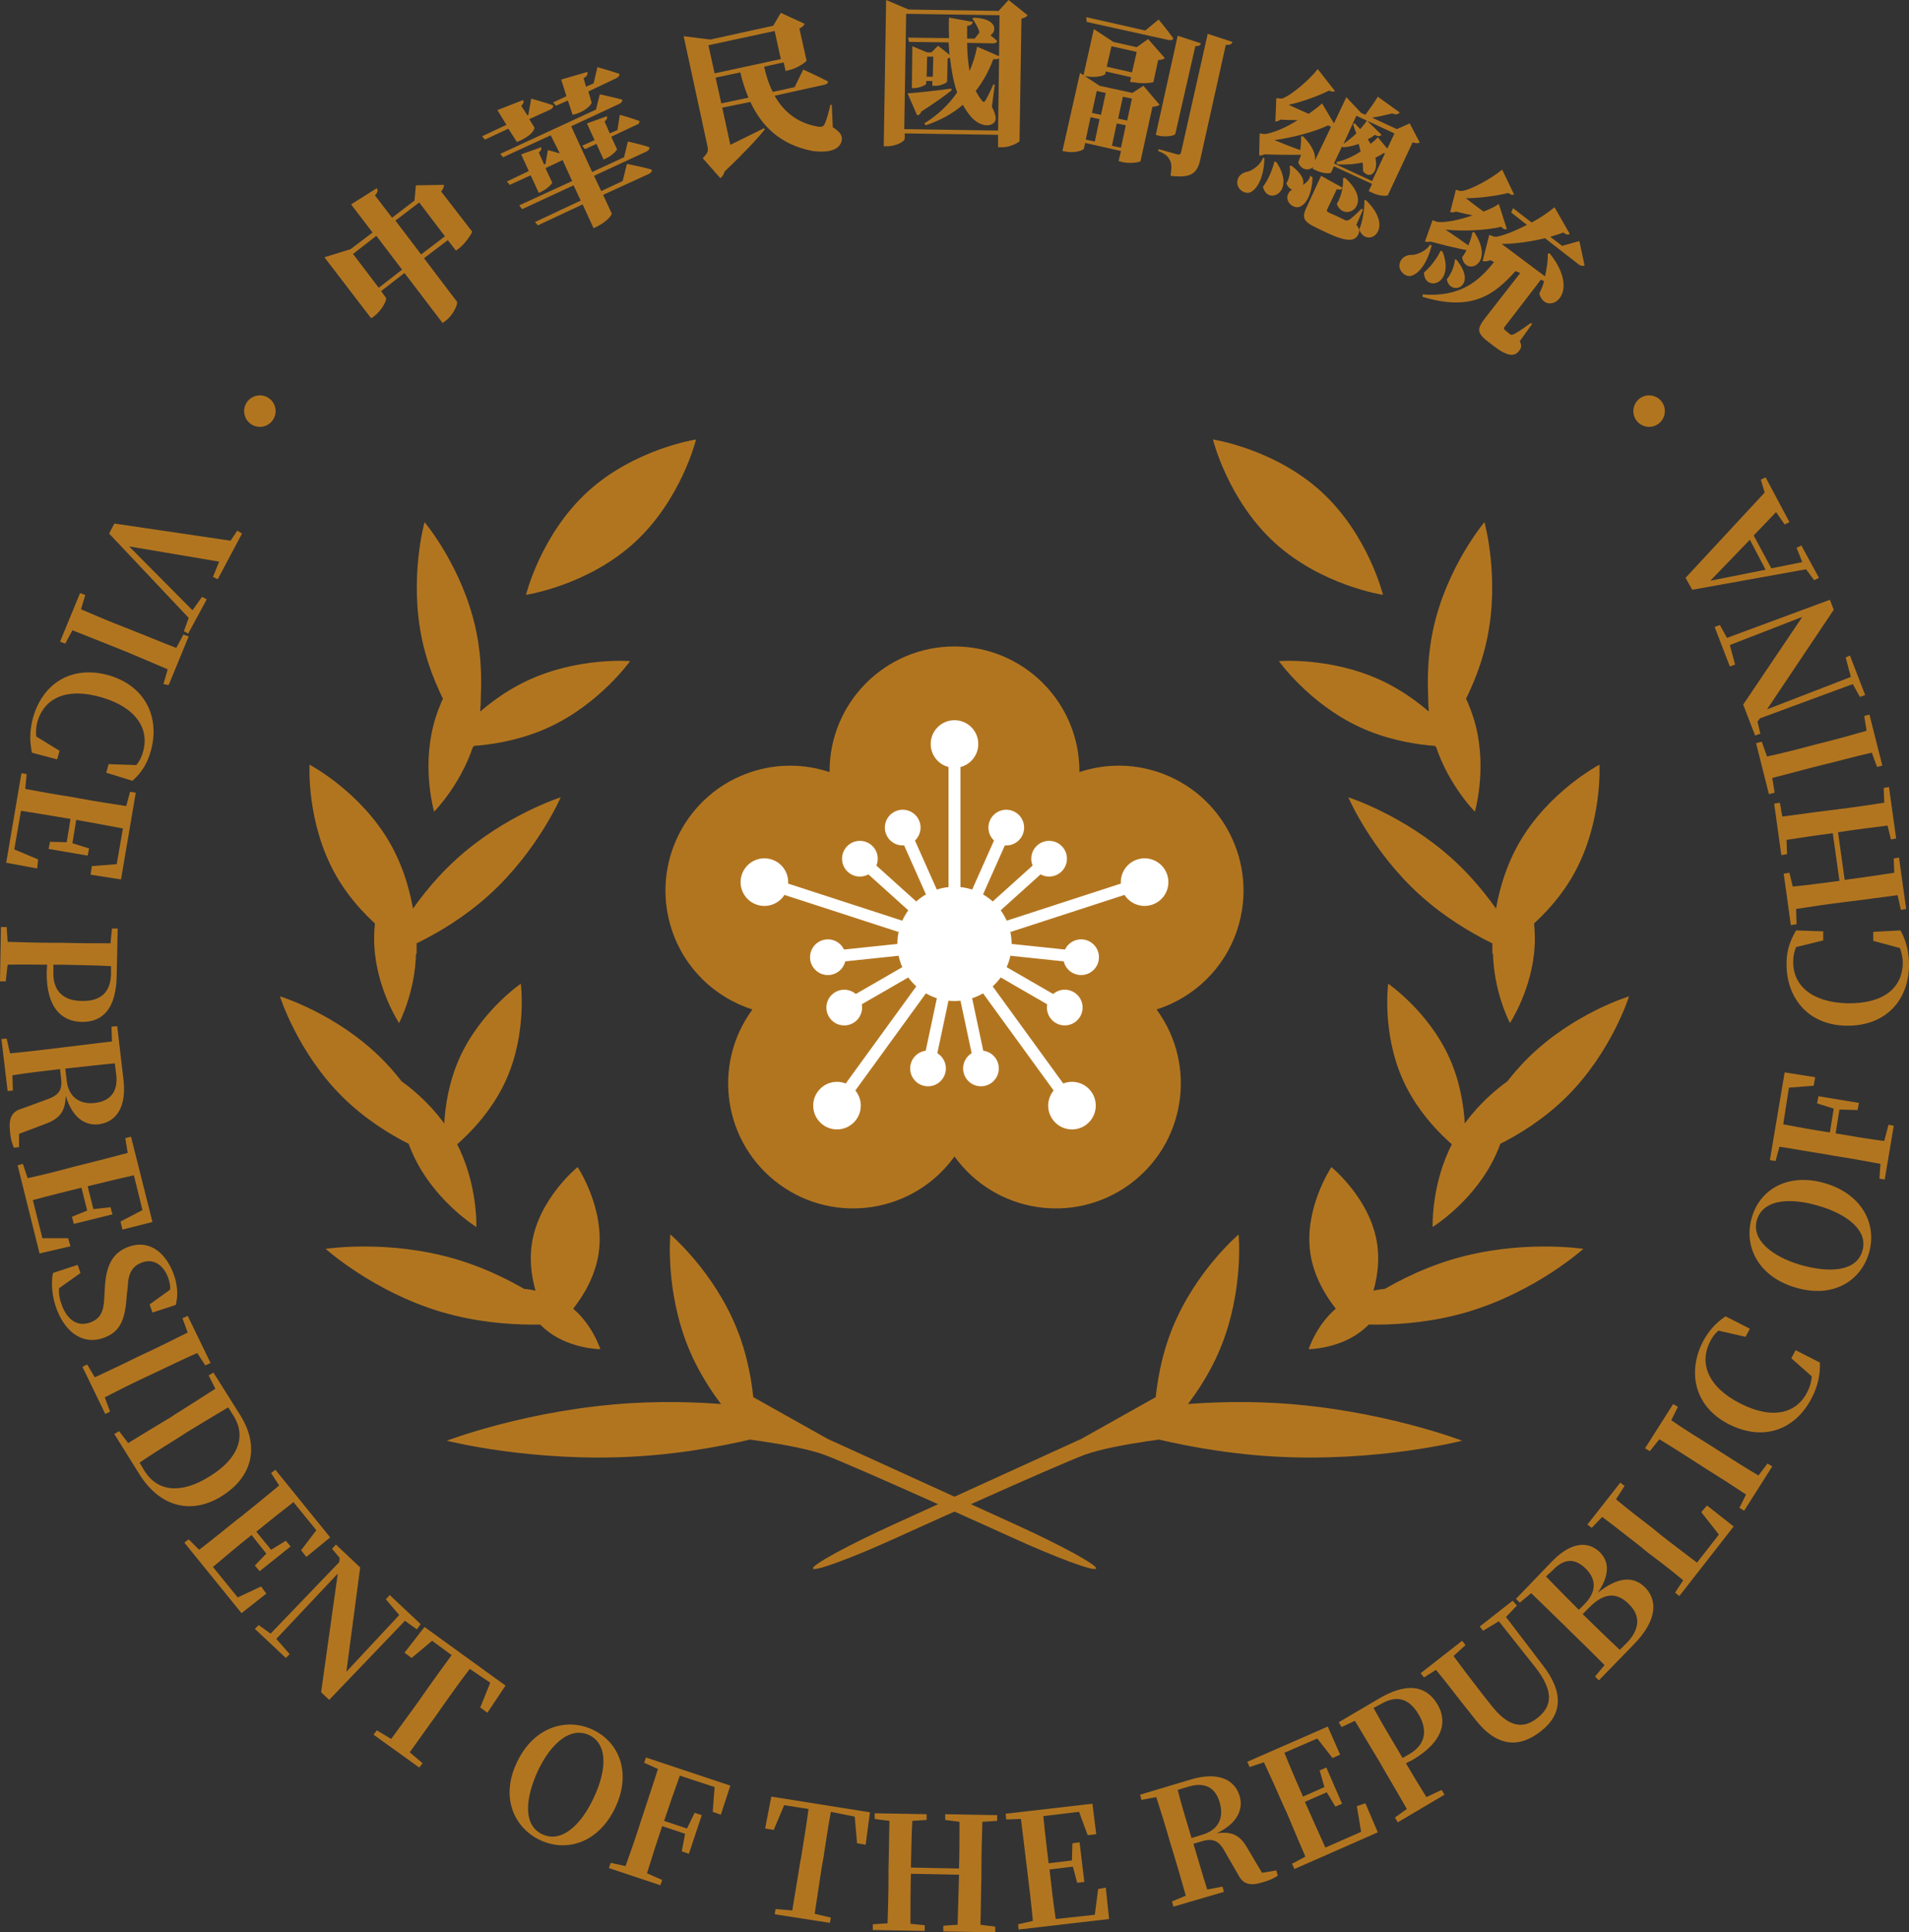
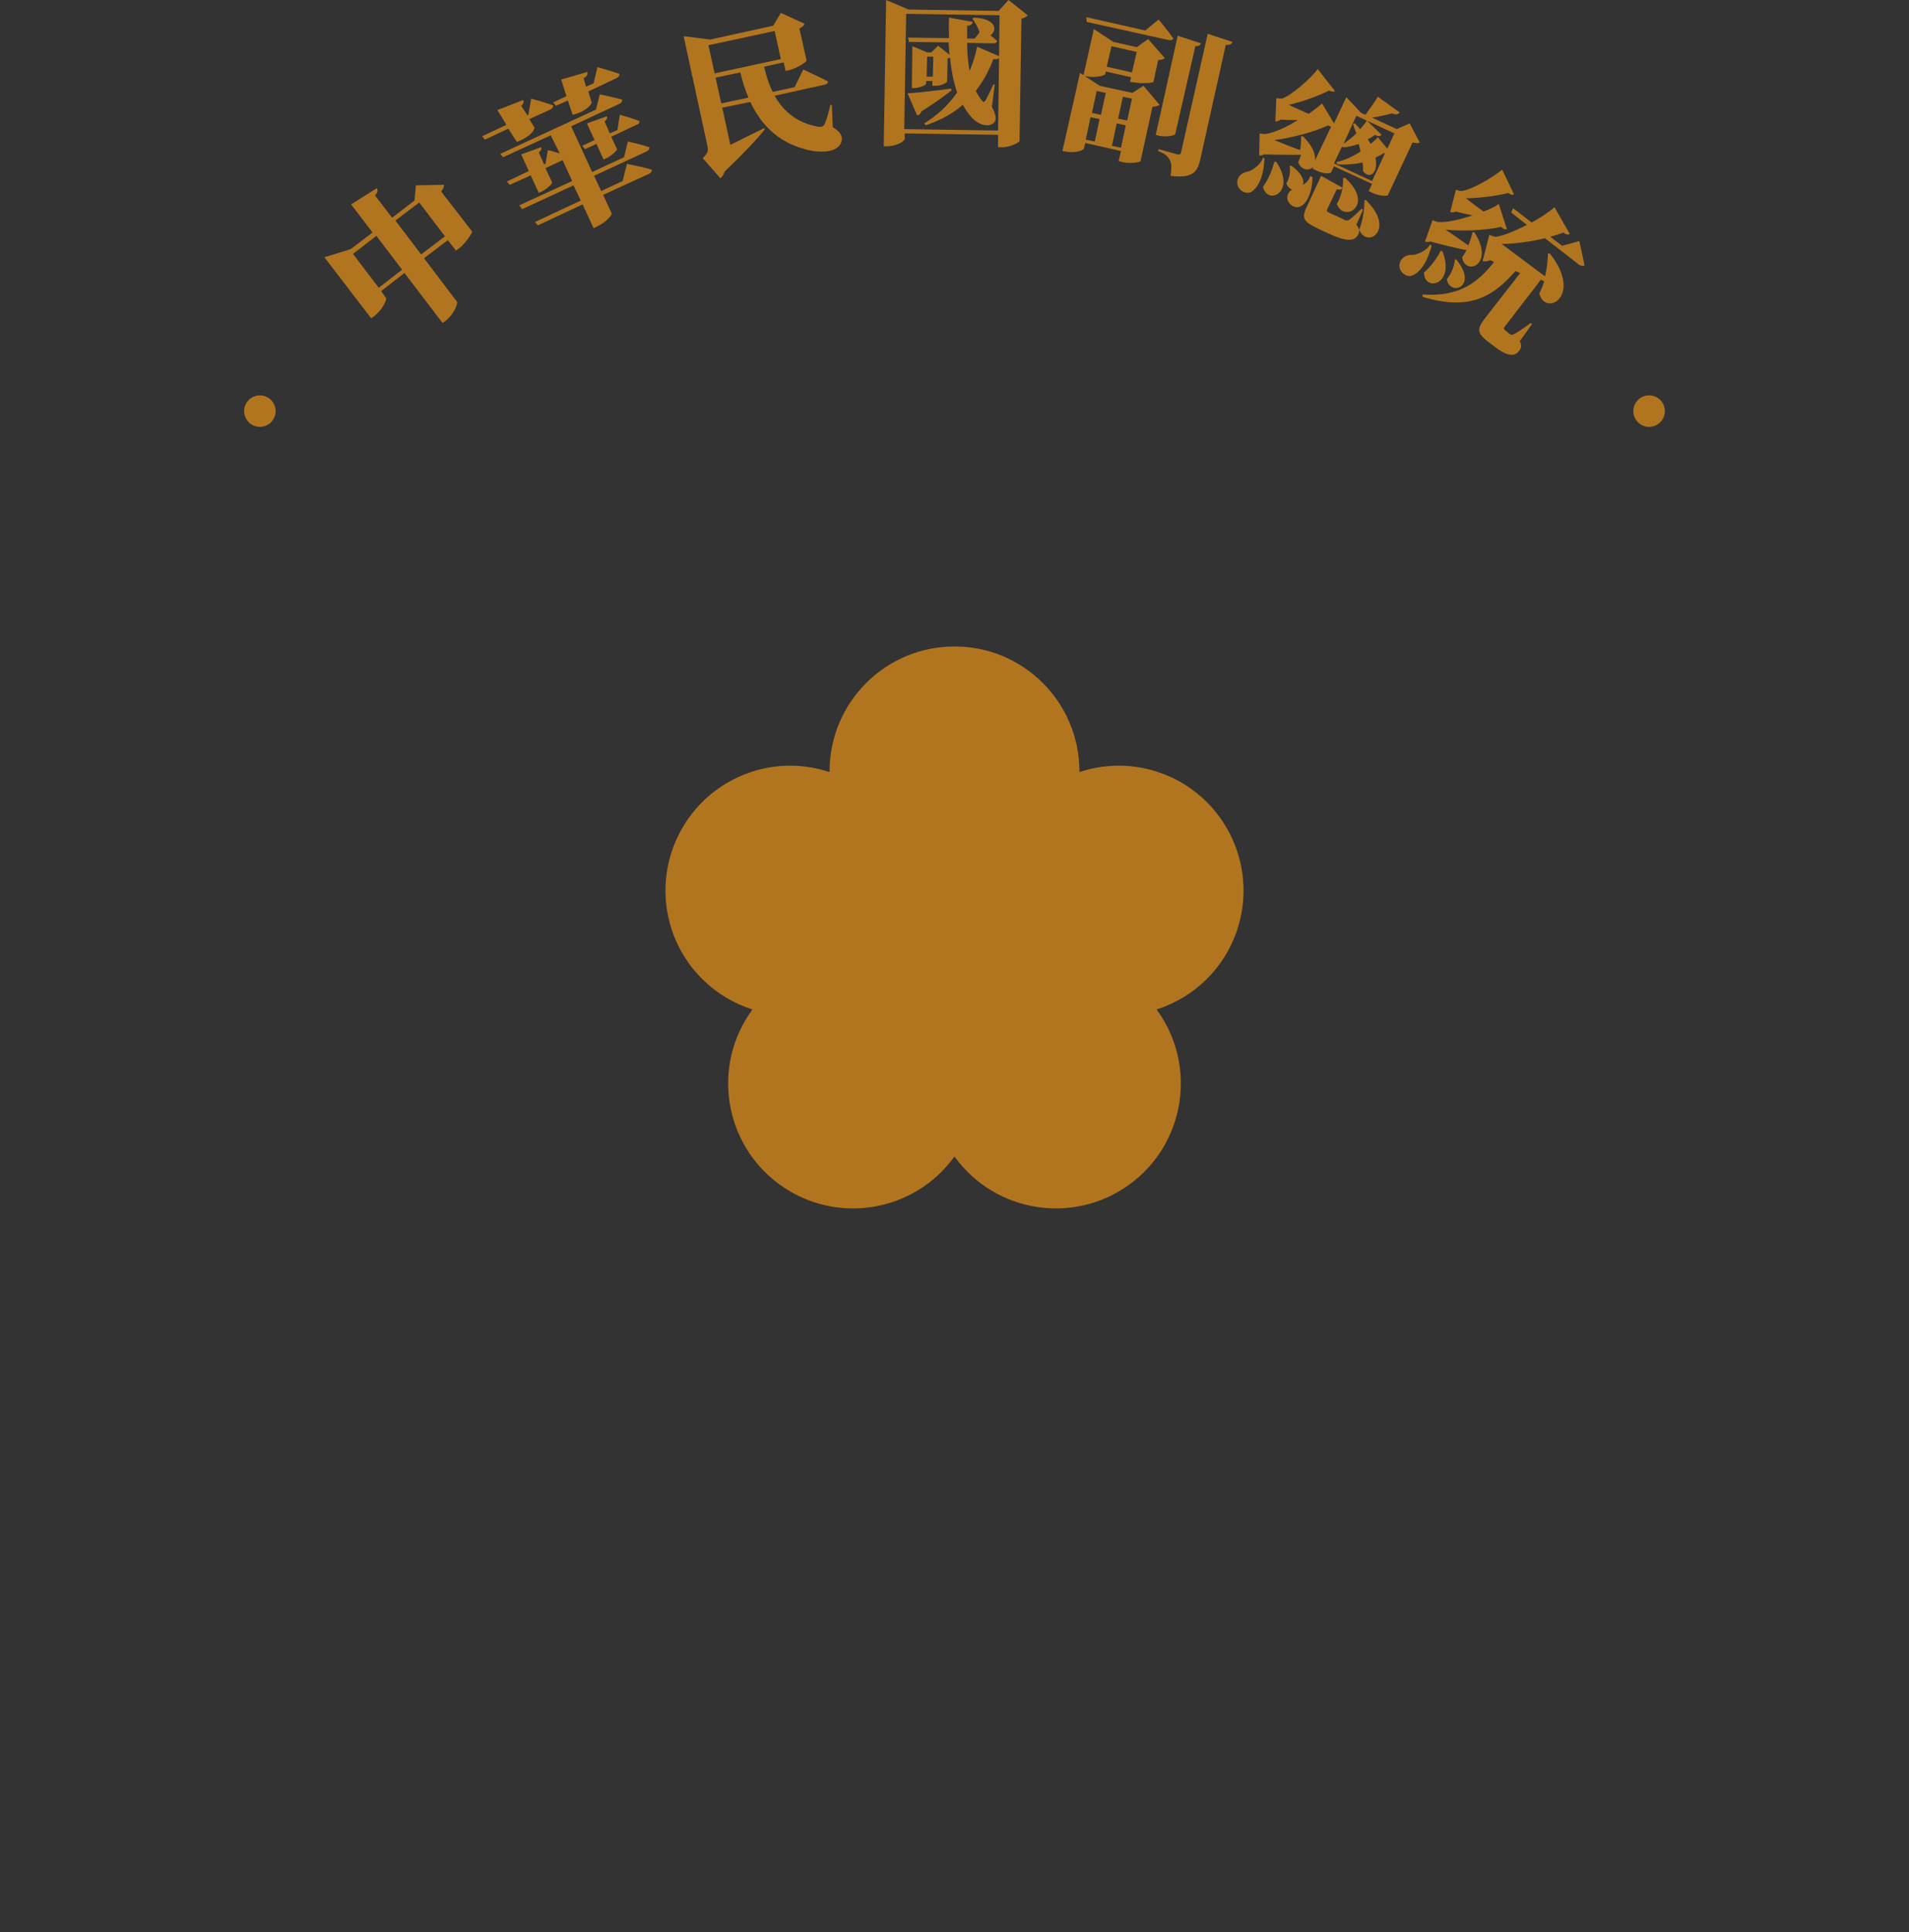
<svg xmlns="http://www.w3.org/2000/svg" xmlns:ns1="http://sodipodi.sourceforge.net/DTD/sodipodi-0.dtd" xmlns:ns2="http://www.inkscape.org/namespaces/inkscape" version="1.1" id="레이어_1" x="0px" y="0px" viewBox="0 0 401.111 406" xml:space="preserve" ns1:docname="중국 부총통 휘장.svg" width="401.111" height="406" ns2:version="1.3 (0e150ed6c4, 2023-07-21)">
  <rect x="0" y="0" width="401.111" height="406" fill="#333333" stroke="none" />
  <defs id="defs71">
	
	
	
	
	
	
	
	

	
	
	
	
	
	
	
	
	
	
	
	
	
	
	
	
	
	
	
	
	
	
	
	
	
	
	
	
	
</defs>
  <ns1:namedview id="namedview71" pagecolor="#ffffff" bordercolor="#000000" borderopacity="0.25" ns2:showpageshadow="2" ns2:pageopacity="0.0" ns2:pagecheckerboard="0" ns2:deskcolor="#d1d1d1" ns2:zoom="11.313709" ns2:cx="205.41451" ns2:cy="150.9231" ns2:window-width="1920" ns2:window-height="1009" ns2:window-x="-8" ns2:window-y="-8" ns2:window-maximized="1" ns2:current-layer="레이어_1" />
  <style type="text/css" id="style1">
	.st0{fill:#B2751F;}
	.st1{fill:#FFFFFF;}
</style>
  <path id="path1-7" style="display:inline;fill:#b2751f;fill-opacity:1;stroke-width:3.299" ns2:label="path1" d="m 226.805,162.07 c 0,0.051 -0.008,0.1 -0.008,0.15 5.128,-1.701 10.814,-1.866 16.346,-0.068 13.788,4.48 21.333,19.29 16.854,33.078 -2.713,8.349 -9.223,14.384 -16.99,16.871 0.029,0.04 0.064,0.075 0.093,0.115 8.521,11.729 5.92,28.144 -5.809,36.666 -11.729,8.521 -28.145,5.922 -36.666,-5.806 -0.025,-0.035 -0.045,-0.072 -0.07,-0.107 -0.025,0.035 -0.045,0.072 -0.07,0.107 -8.521,11.729 -24.937,14.328 -36.666,5.806 -11.729,-8.521 -14.328,-24.937 -5.807,-36.666 0.029,-0.04 0.062,-0.075 0.092,-0.115 -7.767,-2.487 -14.278,-8.523 -16.99,-16.871 -4.48,-13.788 3.066,-28.598 16.854,-33.078 5.532,-1.797 11.218,-1.632 16.346,0.069 -2.9e-4,-0.051 -0.008,-0.1 -0.008,-0.15 0,-14.497 11.753,-26.25 26.25,-26.25 14.498,1e-5 26.25,11.753 26.25,26.25 z" ns1:nodetypes="scssccscccsscsscscs" />
-   <path d="m 201.803,160.085 v 29.25 h -2.5 v -29.25 z m 7.465,15.586 2.283,1.018 -6.201,13.932 -2.285,-1.018 z m -17.43,0 6.203,13.932 -2.285,1.018 -6.201,-13.932 z m 25.889,5.504 1.672,1.857 -11.332,10.203 -1.674,-1.857 z m -34.346,0 11.332,10.203 -1.672,1.859 -11.334,-10.205 z m 53.148,4.141 0.773,2.377 -27.818,9.039 -0.773,-2.377 z m -71.953,0 27.818,9.039 -0.771,2.377 -27.818,-9.039 z m 45.043,12.699 15.166,1.594 -0.262,2.486 -15.166,-1.594 z m -18.131,0 0.262,2.486 -15.168,1.594 -0.26,-2.486 z m 17.471,3.713 13.207,7.625 -1.25,2.166 -13.207,-7.625 z m -16.811,0.002 1.25,2.164 -13.207,7.625 -1.25,-2.164 z m 14.697,3.123 17.191,23.664 -2.021,1.469 -17.193,-23.664 z m -12.584,0 2.021,1.469 -17.191,23.664 -2.023,-1.469 z m 9.383,1.994 3.17,14.916 -2.445,0.52 -3.17,-14.916 z m -6.182,0 2.445,0.52 -3.17,14.918 -2.445,-0.521 z M 214.861,175.407 c -0.842,1.892 -3.059,2.743 -4.951,1.901 -1.892,-0.842 -2.743,-3.059 -1.901,-4.951 0.842,-1.892 3.059,-2.743 4.951,-1.901 1.892,0.842 2.743,3.059 1.901,4.951 z m 8.082,7.8 c -1.539,1.386 -3.91,1.262 -5.296,-0.278 -1.386,-1.539 -1.262,-3.91 0.278,-5.296 1.539,-1.386 3.91,-1.262 5.296,0.278 1.386,1.539 1.262,3.91 -0.278,5.296 z m 3.823,21.638 c -2.06,-0.216 -3.554,-2.062 -3.337,-4.121 0.216,-2.06 2.062,-3.554 4.121,-3.337 2.06,0.216 3.554,2.062 3.337,4.121 -0.216,2.06 -2.062,3.554 -4.121,3.337 z m -4.92,10.097 c -1.794,-1.036 -2.408,-3.329 -1.373,-5.123 1.036,-1.794 3.329,-2.408 5.123,-1.373 1.794,1.036 2.408,3.329 1.373,5.123 -1.036,1.794 -3.329,2.408 -5.123,1.373 z m -19.398,10.323 c -0.431,-2.026 0.863,-4.017 2.888,-4.448 2.026,-0.431 4.017,0.863 4.448,2.888 0.431,2.026 -0.863,4.017 -2.888,4.448 -2.026,0.431 -4.017,-0.863 -4.448,-2.888 z m -9.348,-52.908 c 0.842,1.892 -0.009,4.109 -1.901,4.951 -1.892,0.842 -4.109,-0.008 -4.951,-1.901 -0.842,-1.892 0.009,-4.109 1.901,-4.951 1.892,-0.842 4.109,0.008 4.951,1.901 z m -9.915,5.277 c 1.539,1.386 1.663,3.757 0.278,5.296 -1.386,1.539 -3.757,1.663 -5.296,0.278 -1.539,-1.386 -1.663,-3.757 -0.278,-5.296 1.386,-1.539 3.757,-1.663 5.296,-0.278 z m -9.626,19.753 c 2.06,-0.216 3.905,1.278 4.121,3.337 0.216,2.06 -1.278,3.905 -3.337,4.121 -2.06,0.216 -3.905,-1.278 -4.121,-3.337 -0.216,-2.06 1.278,-3.905 3.337,-4.121 z m 1.954,11.061 c 1.794,-1.036 4.087,-0.421 5.123,1.373 1.036,1.794 0.421,4.087 -1.373,5.123 -1.794,1.036 -4.087,0.421 -5.123,-1.373 -1.036,-1.794 -0.421,-4.087 1.373,-5.123 z m 15.811,15.258 c 0.431,-2.026 2.422,-3.319 4.448,-2.888 2.026,0.431 3.319,2.422 2.888,4.448 -0.431,2.026 -2.422,3.319 -4.448,2.888 -2.026,-0.431 -3.319,-2.422 -2.888,-4.448 z m -29.17,-43.12 c 2.626,0.853 4.064,3.674 3.21,6.3 -0.853,2.626 -3.674,4.064 -6.3,3.21 -2.626,-0.853 -4.064,-3.674 -3.21,-6.3 0.853,-2.626 3.674,-4.064 6.3,-3.21 z m 9.667,48.774 c 1.623,-2.234 4.75,-2.729 6.984,-1.106 2.234,1.623 2.729,4.75 1.106,6.984 -1.623,2.234 -4.75,2.729 -6.984,1.106 -2.234,-1.623 -2.729,-4.75 -1.106,-6.984 z m 70.222,-39.263 c -2.626,0.853 -5.447,-0.584 -6.3,-3.21 -0.853,-2.626 0.584,-5.447 3.21,-6.3 2.626,-0.853 5.447,0.584 6.3,3.21 0.853,2.626 -0.584,5.447 -3.21,6.3 z m -20.848,45.141 c -1.623,-2.234 -1.128,-5.361 1.106,-6.984 2.234,-1.623 5.361,-1.128 6.984,1.106 1.623,2.234 1.128,5.361 -1.106,6.984 -2.234,1.623 -5.361,1.128 -6.984,-1.106 z M 205.555,156.319 c 0,2.761 -2.239,5 -5,5 -2.761,-1e-5 -5,-2.239 -5,-5 0,-2.761 2.239,-5 5,-5 2.761,0 5,2.239 5,5 z m 7,42 c 0,6.627 -5.373,12 -12,12 -6.627,0 -12,-5.373 -12,-12 0,-6.627 5.373,-12 12,-12 6.627,0 12,5.373 12,12 z" style="display:inline;fill:#ffffff;fill-opacity:1;stroke-width:3.299" id="path1-7-7-5-6-1" ns1:nodetypes="cccccccccccccccccccccccccccccccccccccccccccccccccccccccccccccccccccccccccccsssssssssssssssssssssssssscscsssssssssssssssssssssssssssssssssssssssssssssssssss" ns2:label="path2" />
-   <path d="m 102.781,188.024 c -10.198,9.246 -21.893,12.959 -21.893,12.959 0,0 4.847,-11.27 15.042,-20.51 10.191,-9.239 21.88,-12.955 21.88,-12.955 0,0 -4.84,11.27 -15.029,20.506 z m 16.759,86.222 c 4.806,3.532 6.599,9.227 6.599,9.227 0,0 -5.972,-0.028 -10.765,-3.558 -4.799,-3.526 -6.596,-9.221 -6.596,-9.221 0,0 5.972,0.022 10.762,3.552 z m -26.903,1.367 c -14.279,-4.261 -24.215,-13.22 -24.215,-13.22 0,0 13.214,-2.052 27.499,2.203 14.282,4.257 24.222,13.217 24.222,13.217 0,0 -13.217,2.055 -27.506,-2.2 z m 33.137,-12.211 c -1.443,9.47 -9.618,16.071 -9.618,16.071 0,0 -5.836,-8.735 -4.396,-18.199 1.431,-9.46 9.605,-16.063 9.605,-16.063 0,0 5.846,8.74 4.409,18.191 z m -55.247,-79.594 c -6.202,-10.986 -5.48,-23.143 -5.48,-23.143 0,0 10.777,5.653 16.989,16.639 6.202,10.982 5.487,23.137 5.487,23.137 0,0 -10.784,-5.651 -16.996,-16.633 z m 62.977,122.213 c -21.7,1.268 -39.622,-3.318 -39.622,-3.318 0,0 17.266,-6.643 38.966,-7.906 8.524,-0.495 16.463,-0.092 22.961,0.583 8.594,3.498 9.898,4.61 5.379,6.202 -7.033,1.82 -16.799,3.806 -27.684,4.439 z m 22.434,-13.788 17.941,10.072 39.678,18.09 c 9.567,4.361 17.067,8.463 16.746,9.166 -0.318,0.703 -8.335,-2.27 -17.902,-6.631 0,0 -32.835,-14.907 -39.219,-17.277 -6.388,-2.371 -21.986,-3.979 -21.986,-3.979 z M 95.823,239.978 c 4.607,8.635 4.267,17.821 4.267,17.821 0,0 -7.818,-4.825 -12.432,-13.463 -4.61,-8.635 -4.27,-17.814 -4.27,-17.814 0,0 7.818,4.821 12.435,13.456 z m -23.862,-9.517 c -9.489,-9.41 -13.138,-21.12 -13.138,-21.12 0,0 11.736,3.545 21.231,12.951 9.495,9.41 13.147,21.121 13.147,21.121 0,0 -11.738,-3.542 -21.24,-12.952 z m 61.325,-116.439 c -9.866,9.015 -22.765,10.963 -22.765,10.963 0,0 3.101,-12.668 12.968,-21.685 9.867,-9.014 22.762,-10.965 22.762,-10.965 0,0 -3.097,12.67 -12.965,21.687 z m -26.9,112.761 c -4.418,9.898 -12.93,15.709 -12.93,15.709 0,0 -1.349,-10.216 3.06,-20.108 4.409,-9.886 12.917,-15.703 12.917,-15.703 0,0 1.356,10.217 -3.047,20.102 z m -19.012,-28.539 c 0.466,9.102 -3.523,16.706 -3.523,16.706 0,0 -4.733,-7.154 -5.2,-16.258 -0.466,-9.099 3.517,-16.699 3.517,-16.699 0,0 4.74,7.154 5.206,16.251 z m 1.349,-63.67 c -2.836,-13.062 0.482,-24.87 0.482,-24.87 0,0 7.91,9.366 10.752,22.428 2.833,13.059 -0.479,24.87 -0.479,24.87 0,0 -7.915,-9.365 -10.755,-22.428 z m 55.886,148.495 c -4.869,-11.953 -3.756,-23.704 -3.756,-23.704 0,0 9.007,7.632 13.873,19.582 4.872,11.953 3.753,23.705 3.753,23.705 0,0 -9.001,-7.629 -13.87,-19.583 z m -29.137,-130.327 c -10.617,4.944 -21.496,4.049 -21.496,4.049 0,0 6.322,-8.896 16.933,-13.837 10.601,-4.941 21.482,-4.05 21.482,-4.05 0,0 -6.318,8.903 -16.919,13.838 z m -15.458,1.991 c -2.382,9.357 -8.798,15.802 -8.798,15.802 0,0 -2.55,-8.723 -0.167,-18.083 2.382,-9.354 8.795,-15.798 8.795,-15.798 0,0 2.553,8.726 0.17,18.079 z" style="display:inline;fill:#b2751f;fill-opacity:1;stroke-width:3.299" id="path1-7-7-4" ns1:nodetypes="cccccccccccccccccccccccccccccccccccccccccccccccccccccccccccccccccccccccccccccccccccc" ns2:label="path3" />
-   <path d="m 298.329,188.024 c 10.198,9.246 21.893,12.959 21.893,12.959 0,0 -4.847,-11.27 -15.042,-20.51 -10.191,-9.239 -21.88,-12.955 -21.88,-12.955 0,0 4.84,11.27 15.029,20.506 z m -16.759,86.222 c -4.806,3.532 -6.599,9.227 -6.599,9.227 0,0 5.972,-0.028 10.765,-3.558 4.799,-3.526 6.596,-9.221 6.596,-9.221 0,0 -5.972,0.022 -10.762,3.552 z m 26.903,1.367 c 14.279,-4.261 24.215,-13.22 24.215,-13.22 0,0 -13.214,-2.052 -27.499,2.203 -14.282,4.257 -24.222,13.217 -24.222,13.217 0,0 13.217,2.055 27.506,-2.2 z m -33.137,-12.211 c 1.443,9.47 9.618,16.071 9.618,16.071 0,0 5.836,-8.735 4.396,-18.199 -1.431,-9.46 -9.605,-16.063 -9.605,-16.063 0,0 -5.846,8.74 -4.409,18.191 z m 55.247,-79.594 c 6.202,-10.986 5.48,-23.143 5.48,-23.143 0,0 -10.777,5.653 -16.989,16.639 -6.202,10.982 -5.487,23.137 -5.487,23.137 0,0 10.784,-5.651 16.996,-16.633 z m -62.977,122.213 c 21.7,1.268 39.622,-3.318 39.622,-3.318 0,0 -17.266,-6.643 -38.966,-7.906 -8.524,-0.495 -16.463,-0.092 -22.961,0.583 -8.594,3.498 -9.898,4.61 -5.379,6.202 7.033,1.82 16.799,3.806 27.684,4.439 z m -22.434,-13.788 -17.941,10.072 -39.678,18.09 c -9.567,4.361 -17.067,8.463 -16.746,9.166 0.318,0.703 8.335,-2.27 17.902,-6.631 0,0 32.835,-14.907 39.219,-17.277 6.388,-2.371 21.986,-3.979 21.986,-3.979 z m 60.115,-52.255 c -4.607,8.635 -4.267,17.821 -4.267,17.821 0,0 7.818,-4.825 12.432,-13.463 4.61,-8.635 4.27,-17.814 4.27,-17.814 0,0 -7.818,4.821 -12.435,13.456 z m 23.862,-9.517 c 9.489,-9.41 13.138,-21.12 13.138,-21.12 0,0 -11.736,3.545 -21.231,12.951 -9.495,9.41 -13.147,21.121 -13.147,21.121 0,0 11.738,-3.542 21.24,-12.952 z m -61.325,-116.439 c 9.866,9.015 22.765,10.963 22.765,10.963 0,0 -3.101,-12.668 -12.968,-21.685 -9.867,-9.014 -22.762,-10.965 -22.762,-10.965 0,0 3.097,12.67 12.965,21.687 z m 26.9,112.761 c 4.418,9.898 12.93,15.709 12.93,15.709 0,0 1.349,-10.216 -3.06,-20.108 -4.409,-9.886 -12.917,-15.703 -12.917,-15.703 0,0 -1.356,10.217 3.047,20.102 z m 19.012,-28.539 c -0.466,9.102 3.523,16.706 3.523,16.706 0,0 4.733,-7.154 5.2,-16.258 0.466,-9.099 -3.517,-16.699 -3.517,-16.699 0,0 -4.74,7.154 -5.206,16.251 z m -1.349,-63.67 c 2.836,-13.062 -0.482,-24.87 -0.482,-24.87 0,0 -7.91,9.366 -10.752,22.428 -2.833,13.059 0.479,24.87 0.479,24.87 0,0 7.915,-9.365 10.755,-22.428 z m -55.886,148.495 c 4.869,-11.953 3.756,-23.704 3.756,-23.704 0,0 -9.007,7.632 -13.873,19.582 -4.872,11.953 -3.753,23.705 -3.753,23.705 0,0 9.001,-7.629 13.87,-19.583 z m 29.137,-130.327 c 10.617,4.944 21.496,4.049 21.496,4.049 0,0 -6.322,-8.896 -16.933,-13.837 -10.601,-4.941 -21.482,-4.05 -21.482,-4.05 0,0 6.318,8.903 16.919,13.838 z m 15.458,1.991 c 2.382,9.357 8.798,15.802 8.798,15.802 0,0 2.55,-8.723 0.167,-18.083 -2.382,-9.354 -8.795,-15.798 -8.795,-15.798 0,0 -2.553,8.726 -0.17,18.079 z" style="display:inline;fill:#b2751f;fill-opacity:1;stroke-width:3.299" id="path1-7-7-5" ns1:nodetypes="cccccccccccccccccccccccccccccccccccccccccccccccccccccccccccccccccccccccccccccccccccc" ns2:label="path4" />
  <path id="path35" d="m 186.191,0 -0.501,30.731 h 0.7 c 1.902,0 3.705,-1.001 3.705,-1.601 v -1.101 l 19.62,0.299 v 2.604 h 0.7 c 1.702,0.1 3.705,-1.002 3.805,-1.302 l 0.401,-25.726 C 215.221,3.804 215.72,3.503 215.92,3.202 L 211.916,0 209.814,2.301 190.895,2.002 Z m -22.122,2.702 -1.603,2.704 -13.213,2.901 -5.605,-0.7 5.005,23.123 c 0.2,1.001 0.1,1.401 -1.001,2.503 l 3.703,4.205 c 0.4,-0.3 0.701,-0.701 0.901,-1.402 3.904,-3.704 6.907,-6.908 8.409,-8.81 l -0.1,-0.299 c -2.503,1.201 -5.007,2.503 -7.109,3.504 l -1.701,-7.809 5.906,-1.2 c 2.402,5.105 6.306,9.008 13.113,10.309 2.302,0.3 5.305,0.2 6.006,-1.902 0.4,-1.201 -0.201,-2.102 -1.803,-3.103 l -0.199,-4.704 h -0.301 c -0.3,1.401 -0.8,3.203 -1.2,4.004 -0.2,0.501 -0.601,0.7 -1.302,0.6 -4.304,-0.701 -7.307,-3.103 -9.209,-6.507 l 10.411,-2.303 c 0.501,-0.1 0.8,-0.3 0.8,-0.7 -1.902,-1.001 -5.205,-2.503 -5.205,-2.503 l -1.803,3.703 -4.604,1.001 c -0.801,-1.602 -1.4,-3.402 -1.801,-5.304 l 4.104,-0.901 0.401,1.803 0.8,-0.201 c 1.502,-0.3 3.603,-1.702 3.603,-2.002 l -1.502,-6.706 c 0.601,-0.3 1.003,-0.701 1.103,-1.001 z m 26.326,0.201 19.62,0.299 -0.1,8.608 -4.604,-2.002 c -0.4,1.902 -0.901,3.605 -1.601,5.107 -0.3,-1.802 -0.501,-3.804 -0.501,-5.906 l 5.406,0.1 c 0.501,0 0.799,-0.1 0.899,-0.501 -0.4,-0.4 -0.899,-0.8 -1.4,-1.2 1.401,-0.901 1.401,-3.505 -3.504,-3.705 l -0.301,0.201 c 0.501,0.701 1.201,1.8 1.502,2.901 l -1.001,1.302 h -1.601 V 5.406 c 0.801,0 1.1,-0.401 1.2,-0.802 l -5.005,-0.901 c -0.1,1.502 0,2.904 0,4.305 l -8.608,-0.1 0.199,0.899 8.309,0.102 c 0.1,0.801 0.099,1.701 0.199,2.602 l -2.401,-1.902 -1.402,1.402 h -0.901 l -3.103,-1.302 -0.1,8.81 h 0.399 c 1.201,0 2.604,-0.701 2.604,-0.901 v -0.6 h 1.3 v 1.001 h 0.5 c 1.101,0.1 2.602,-0.601 2.602,-0.901 l 0.102,-4.806 c 0.2,-0.1 0.3,-0.099 0.501,-0.199 0.3,2.603 0.701,5.006 1.502,7.308 -1.902,2.803 -4.305,4.905 -6.907,6.507 l 0.299,0.399 c 3.003,-1.001 5.607,-2.401 7.809,-4.303 0.501,0.901 1.102,1.801 1.803,2.602 1.001,1.201 3.402,2.502 4.804,1.101 0.501,-0.601 0.4,-1.5 -0.501,-3.302 l 0.6,-4.606 -0.299,-0.1 c -0.501,1.201 -1.201,2.603 -1.601,3.304 -0.3,0.501 -0.501,0.5 -0.802,0.1 -0.501,-0.601 -0.902,-1.301 -1.302,-2.002 1.401,-1.802 2.704,-4.003 3.705,-6.706 0.601,0.1 1,-0.001 1.2,-0.201 l -0.199,15.217 -19.721,-0.301 z m 37.839,0.7 0.1,1.001 17.217,3.805 c 0.501,0.1 0.801,-7.818e-4 1.001,-0.301 -1.101,-1.602 -3.103,-4.004 -3.103,-4.004 l -2.802,2.303 z m 1.601,2.503 -2.174,9.69 -0.729,-0.481 -3.703,16.417 0.6,0.1 c 1.802,0.4 3.804,-0.2 3.904,-0.6 l 0.299,-1.2 7.508,1.701 -0.501,2.102 0.702,0.201 c 1.401,0.4 3.804,0.099 3.904,-0.201 l 2.503,-11.41 c 0.701,0 1.201,-0.201 1.502,-0.401 l -3.404,-4.004 -2.303,1.502 -6.907,-1.502 -3.118,-2.055 0.317,0.053 c 1.802,0.4 3.904,-0.1 4.004,-0.501 l 0.1,-0.501 5.306,1.2 -0.201,1.001 1.001,0.1 c 1.401,0.3 3.804,0.1 3.904,-0.1 l 1.001,-4.604 c 0.701,0 1.102,-0.201 1.402,-0.401 l -3.504,-4.004 -2.403,1.703 -4.905,-1.103 z m -67.069,0.401 1.302,5.906 -13.915,3.003 -1.302,-5.906 z M 253.76,7.107 248.154,32.033 c -0.1,0.4 -0.301,0.501 -0.802,0.401 -0.701,-0.2 -3.904,-1.103 -3.904,-1.103 l -0.1,0.401 c 1.602,0.601 2.102,1.201 2.503,2.002 0.4,0.801 0.3,1.803 0.1,3.204 4.705,0.601 5.707,-0.802 6.307,-3.705 l 5.304,-23.823 c 0.801,0.1 1.202,-0.102 1.402,-0.602 z m -6.307,0.401 -4.604,20.82 0.7,0.201 c 1.401,0.3 3.304,-3.92e-4 3.404,-0.401 l 4.205,-18.419 c 0.801,0 1,-0.2 1.2,-0.6 z m -13.915,2.201 5.306,1.202 -1.001,4.303 -5.306,-1.2 z m -38.739,2.203 h 1.302 l -0.102,4.204 h -1.3 z m -69.27,2.201 -0.802,3.404 -1.601,0.7 -0.501,-1.801 c 0.801,-0.4 0.9,-0.902 0.8,-1.302 l -5.506,1.601 1.103,3.504 -2.804,1.302 0.6,0.7 2.503,-1.101 1.001,3.003 c 1.902,-0.4 3.504,-1.502 4.004,-2.503 l -0.7,-2.403 5.906,-2.802 c 0.4,-0.2 0.7,-0.501 0.6,-0.901 -1.702,-0.601 -4.604,-1.402 -4.604,-1.402 z m 151.354,0.401 c -1.602,2.102 -5.506,5.505 -7.508,6.206 -0.4,0 -1.2,-0.1 -1.2,-0.1 l -0.201,4.905 c 0.3,0 0.7,-0.1 1.101,-0.401 1.301,0.1 2.504,0.1 3.605,0.1 -2.302,1.502 -4.907,2.603 -6.608,2.903 -0.501,0.1 -1.4,-0.1 -1.4,-0.1 l -0.102,4.604 c 0.3,0.1 0.702,7.82e-4 1.103,-0.199 3.003,0.1 5.705,0.1 7.707,0.1 -0.2,0.501 -0.4,1.101 -0.6,1.601 0.701,1.702 2.302,1.802 3.202,0.901 l -0.199,0.401 0.6,0.299 c 1.802,0.901 3.204,0.701 3.304,0.501 l 0.6,-1.3 8.008,3.703 -0.702,1.502 0.602,0.301 c 1.802,0.901 3.302,0.7 3.402,0.6 l 5.206,-11.111 c 0.801,0.2 1.201,0.2 1.502,0 l -2.102,-4.004 -2.704,1.2 -5.205,-2.403 c 1.301,-0.2 3.102,-0.601 4.204,-0.901 0.701,0.3 1.201,0.301 1.601,-0.199 l -4.604,-3.304 c -0.701,1.201 -1.801,2.704 -2.602,3.805 l -0.901,-0.401 -3.103,-3.302 -2.602,5.506 -2.503,-4.205 c -0.701,0.701 -1.703,1.403 -2.804,2.203 -1.502,-0.701 -3.002,-1.302 -4.204,-1.902 2.803,-0.601 6.306,-1.902 8.509,-3.003 0.501,0.3 1,0.3 1.2,0.1 z M 155.56,15.215 c 0.4,1.802 1,3.604 1.701,5.306 l -5.705,1.2 -1.202,-5.406 z m 44.344,3.404 c -3.804,0.501 -7.607,0.901 -9.209,1.001 l 2.002,4.604 c 0.4,0 0.701,-0.299 0.901,-0.8 3.003,-1.902 5.004,-3.404 6.305,-4.405 z m 30.531,0.501 1.902,0.401 -1.001,4.604 -1.902,-0.401 z m -104.406,0.7 -0.802,3.204 -20.12,9.308 0.6,0.702 10.01,-4.604 1.902,3.803 c -1.301,-0.4 -2.503,-0.7 -2.503,-0.7 l -0.501,2.903 -0.301,0.1 -1.101,-2.503 c 0.501,-0.4 0.601,-0.7 0.501,-1.101 l -4.204,1.502 1.601,3.504 -4.604,2.201 0.6,0.7 4.405,-2.002 1.701,3.705 0.6,-0.301 c 1.101,-0.501 2.304,-1.702 2.203,-1.902 l -1.402,-3.003 3.603,-1.701 2.002,4.405 -11.111,5.105 0.6,0.802 10.812,-5.005 1.502,3.202 -9.611,4.505 0.602,0.7 9.408,-4.403 2.303,5.005 0.802,-0.401 c 2.202,-1.101 3.103,-2.504 3.003,-2.704 l -1.803,-3.902 9.609,-4.405 c 0.4,-0.2 0.7,-0.501 0.6,-0.901 -2.002,-0.601 -5.205,-1.2 -5.205,-1.2 l -0.901,3.603 -4.505,2.102 -1.502,-3.202 11.011,-5.107 c 0.4,-0.2 0.7,-0.499 0.6,-0.899 -1.702,-0.601 -4.505,-1.202 -4.505,-1.202 l -0.8,3.304 -6.708,3.103 -4.403,-9.609 10.11,-4.706 c 0.4,-0.2 0.7,-0.499 0.6,-0.899 -1.802,-0.501 -4.704,-1.103 -4.704,-1.103 z m 109.911,0.501 1.902,0.401 -1.001,4.604 -1.902,-0.399 z m -124.326,0.401 -0.6,3.404 -0.201,0.1 -1.3,-2.002 c 0.501,-0.4 0.599,-0.9 0.399,-1.2 l -5.404,2.102 1.9,3.103 -5.105,2.403 0.6,0.7 4.905,-2.301 1.803,2.802 c 2.002,-0.801 3.503,-1.902 3.703,-3.003 l -1.101,-1.801 4.405,-2.002 c 0.4,-0.2 0.7,-0.501 0.6,-0.901 -1.702,-0.601 -4.604,-1.402 -4.604,-1.402 z m 18.619,3.404 -0.501,3.202 -1.601,0.702 -1.101,-2.503 c 0.5,-0.4 0.601,-0.7 0.5,-1.101 l -4.205,1.502 1.601,3.504 -2.602,1.2 0.6,0.7 2.403,-1.101 1.502,3.304 0.6,-0.301 c 1.101,-0.501 2.304,-1.702 2.203,-1.902 l -1.202,-2.602 5.306,-2.503 c 0.4,-0.1 0.7,-0.399 0.6,-0.8 -1.502,-0.601 -4.104,-1.302 -4.104,-1.302 z m 154.758,0.199 2.194,1.015 c -0.399,0.693 -0.895,1.193 -1.392,1.789 -0.4,-0.4 -0.7,-0.8 -1.101,-1.2 l -0.401,0.1 c 0.2,0.601 0.4,1.301 0.7,2.002 -0.901,0.901 -1.901,1.601 -2.702,2.201 z m -55.856,0.301 1.9,0.401 -1.001,4.704 -1.9,-0.401 z m 58.096,0.735 5.768,2.669 -1.502,3.202 -2.002,-2.403 c -0.4,0.501 -1.001,1.001 -1.502,1.402 -0.2,-0.3 -0.4,-0.701 -0.6,-1.001 0.501,-0.2 1.001,-0.501 1.502,-0.901 0.601,0.4 1.102,0.3 1.402,0 z m -52.591,0.567 1.9,0.399 -1.001,4.706 -1.9,-0.401 z m 44.444,0.399 c 0.2,0.2 0.402,0.201 0.602,0.301 l -3.404,7.107 c 0.2,-1.201 -0.4,-3.003 -2.503,-5.105 h -0.401 c 0,0.901 7.8e-4,1.902 -0.199,2.903 -2.002,-0.701 -3.904,-1.501 -5.406,-2.102 3.904,-0.501 8.608,-1.803 11.31,-3.105 z m 6.407,3.904 c 0.1,0.501 0.301,1.101 0.401,1.601 -1.702,1.101 -3.503,1.903 -5.105,2.203 l 0.199,0.501 c 1.702,0.1 3.504,-3.92e-4 5.306,-0.401 0.1,0.601 0.1,1.302 0.1,1.803 1.301,1.802 3.303,0.5 2.602,-2.804 0.601,-0.3 1.202,-0.601 1.803,-1.001 0.1,0 0.099,0.1 0.199,0.1 l -2.702,5.807 -8.008,-3.705 1.701,-3.603 0.1,0.201 c 1.101,0 2.303,-0.301 3.404,-0.702 z m -20.12,2.903 c -0.4,1.401 -2.102,2.603 -3.103,2.903 -1.301,0.2 -2.303,1 -2.303,2.301 0,1.602 1.802,2.603 2.903,2.002 1.502,-0.901 2.704,-3.303 2.804,-7.107 z m 2.403,0.802 c -0.4,1.602 -1.202,3.703 -2.403,5.304 0.901,4.004 7.108,1.202 2.804,-5.205 z m 3.202,0.899 c 0.2,1.101 7.8e-4,2.604 -0.7,3.705 0.3,0.701 0.7,1.1 1.2,1.3 -0.501,0.3 -0.901,0.802 -1.001,1.603 0,1.401 1.501,2.402 2.602,2.002 1.401,-0.501 2.604,-2.704 2.704,-6.208 l -0.501,-0.299 c -0.1,0.801 -0.801,1.5 -1.502,1.9 0.3,-0.801 -0.1,-2.302 -2.403,-4.004 z m 44.645,0.802 c -2.002,1.702 -6.506,4.304 -8.608,4.505 -0.4,0 -1.101,-0.301 -1.101,-0.301 l -1.2,4.706 c 0.4,0.1 0.8,0.1 1.2,-0.1 1.201,0.3 2.402,0.599 3.504,0.8 -2.603,0.901 -5.305,1.502 -7.107,1.402 -0.501,0 -1.302,-0.401 -1.302,-0.401 l -1.601,4.505 c 0.4,0.1 0.8,0.1 1.2,0 2.903,0.801 5.506,1.402 7.508,1.803 -0.2,0.501 -0.599,1.101 -0.899,1.502 0.601,4.004 7.007,1.6 2.602,-5.206 l -0.401,-0.1 c -0.2,0.901 -0.501,1.903 -0.901,2.804 -1.702,-1.201 -3.402,-2.403 -4.804,-3.304 3.904,0.4 8.808,0.1 11.711,-0.6 0.4,0.501 0.9,0.601 1.2,0.501 l -1.701,-5.306 c -0.801,0.601 -1.901,1.103 -3.202,1.603 -1.401,-1.001 -2.704,-2.003 -3.705,-2.804 2.803,0 6.507,-0.5 8.909,-1.101 0.501,0.4 0.9,0.499 1.2,0.299 z m -38.039,1.302 -2.901,6.305 c -1.201,2.402 -1.003,3.203 1.9,4.604 l 2.303,1.103 c 4.104,1.902 5.806,1.801 6.507,0.299 0.3,-0.601 0.3,-1.201 -0.401,-2.002 l 1.402,-3.202 -0.301,-0.201 c -1.201,1.201 -2.201,2.103 -2.702,2.403 -0.3,0.1 -0.401,0.1 -0.802,0 l -1.4,-0.7 -1.803,-0.802 c -0.601,-0.3 -0.701,-0.399 -0.501,-0.8 l 2.002,-4.205 c 0.593,0.198 0.99,0.103 1.193,-0.285 -0.183,1.169 -0.571,2.394 -1.193,3.388 1.502,4.104 8.107,0.2 1.701,-5.506 l -0.399,0.102 c 0.038,0.603 0.002,1.289 -0.108,1.998 z m -184.288,1.9 -5.906,0.102 -0.299,3.202 -4.706,3.603 -3.603,-4.704 c 0.701,-0.701 0.601,-1.101 0.401,-1.502 l -5.406,3.404 4.505,5.904 -4.604,3.504 -5.506,1.703 9.811,12.812 0.6,-0.399 c 1.702,-1.301 2.803,-3.504 2.503,-3.904 l -1.001,-1.402 4.905,-3.805 8.008,10.511 0.8,-0.6 c 1.502,-1.201 2.504,-3.504 2.203,-3.904 l -6.907,-9.109 5.005,-3.803 1.701,2.201 0.702,-0.501 c 1.301,-1.001 2.802,-3.303 2.702,-3.504 l -6.507,-8.409 c 0.501,-0.601 0.6,-1.102 0.6,-1.402 z m 193.399,3.204 c 0,1.802 -0.302,4.304 -1.103,6.206 1.602,4.104 7.808,7.76e-4 1.402,-6.206 z m -198.603,0.501 5.406,7.107 -5.005,3.805 -5.406,-7.109 z m 238.543,1.001 c -1.201,1.001 -2.902,2.201 -4.804,3.202 l -3.904,-3.003 -0.401,0.901 3.304,2.602 c -2.503,1.301 -5.005,2.302 -6.507,2.503 -0.501,0 -1.402,-0.401 -1.402,-0.401 l -1.402,5.506 c 0.501,0.1 1.001,0.101 1.601,-0.199 l 0.802,0.401 c -3.203,4.004 -7.007,7.406 -15.015,6.806 v 0.501 c 10.511,3.203 15.216,-0.599 19.52,-5.404 l 1.001,0.399 -7.408,9.51 c -1.602,2.102 -1.802,3.004 0.501,4.806 l 1.302,1.001 c 2.803,2.202 4.403,2.302 5.304,1.101 0.501,-0.601 0.702,-1.101 0.201,-2.102 l 2.602,-3.603 -0.301,-0.201 c -1.502,1.101 -3.102,2.203 -3.703,2.403 -0.3,0.1 -0.5,0.1 -0.7,-0.1 -0.1,-0.1 -0.3,-0.201 -0.501,-0.401 l -0.501,-0.401 c -0.3,-0.3 -0.3,-0.499 0,-0.8 l 7.007,-9.109 0.501,-0.702 0.7,0.301 c -0.2,0.901 -0.601,1.801 -1.001,2.602 1.301,5.005 9.309,0.5 2.201,-8.409 h -0.399 c 0,1.502 -0.202,3.204 -0.602,4.806 -3.504,-2.603 -6.807,-5.106 -9.109,-6.808 2.803,0 6.206,-0.5 9.109,-1.2 l 7.209,5.605 c 0.4,0.2 0.8,0.3 1.101,0.1 -0.4,-2.002 -1.101,-5.105 -1.101,-5.105 l -3.603,1.001 -2.503,-1.902 c 1.001,-0.3 2.001,-0.601 2.802,-0.901 0.501,0.501 1.002,0.501 1.302,0.301 z m -247.552,6.006 5.406,7.107 -4.905,3.805 -5.406,-7.109 z m 221.425,1.801 c -0.701,1.301 -2.602,2.103 -3.603,2.203 -1.301,-0.1 -2.503,0.499 -2.804,1.801 -0.4,1.502 1.202,2.905 2.403,2.604 1.702,-0.501 3.304,-2.603 4.305,-6.307 z m 2.203,1.302 c -0.701,1.502 -2.002,3.303 -3.504,4.604 0,4.104 6.605,2.702 3.902,-4.405 z m 3.003,1.803 c -0.1,1.301 -0.702,3.002 -1.703,4.204 0.601,3.704 6.707,1.602 2.002,-4.104 z" style="display:inline;fill:#b2751f;fill-opacity:1;stroke-width:1" ns1:nodetypes="ccsscccccccccccccccccccccccccsccccccccccccccccccccccccccccccccccccccccccccccsscccccccccccccccccccccccccccccccccccccccccccccccccccccccccccccccccccccccscccccccccccccccccccccccccccccccccccccccccccccccccccccccccscccccccccccccccccccccccccccccccccccccccccccccccccccccccccccccccccsccccccccccccccccccccccccccccccccccccccccccccccccccccccccccccccccccccccccccccccccccccccccccccsccccccccccccssccsccccccccccccccccccccccccccccccccccccccccccccccccccccccccccccccccccccccccccccccccccccccccccccccccccccccccccccccccccccssccccccccccccccccccccccccccccccccccccccc" ns2:label="path5" />
  <path id="path1-2" style="display:inline;fill:#b2751f;fill-opacity:1;stroke-width:3.299" d="m 57.629,85.033 c 0.743,1.669 -0.008,3.625 -1.677,4.368 -1.669,0.743 -3.625,-0.007 -4.368,-1.677 -0.743,-1.669 0.008,-3.625 1.677,-4.368 1.669,-0.743 3.625,0.007 4.368,1.677 z m 285.853,0 c -0.743,1.669 0.008,3.625 1.677,4.368 1.669,0.743 3.625,-0.007 4.368,-1.677 0.743,-1.669 -0.008,-3.625 -1.677,-4.368 -1.669,-0.743 -3.625,0.007 -4.368,1.677 z" ns2:label="path6" ns1:nodetypes="cccccccccc" />
-   <path id="path44" d="m 370.981,100.287 -1.001,0.501 0.8,2.704 -16.617,17.917 1.402,2.503 23.925,-4.303 1.701,2.301 1.001,-0.501 -3.703,-6.806 -1.001,0.501 1.2,3.003 -6.507,1.3 -3.703,-6.905 4.704,-4.905 1.803,2.602 1.001,-0.501 z m -346.956,9.711 -1.101,2.102 16.718,17.717 -1.001,2.804 0.899,0.501 3.904,-7.209 -1.001,-0.501 -2.002,2.804 -13.312,-13.414 18.918,3.204 -1.3,3.202 1.001,0.501 5.105,-9.609 -1.001,-0.6 -1.402,2.102 z m 343.652,3.402 3.304,6.307 -11.613,2.303 z m -350.858,11.213 -4.204,10.21 1.101,0.401 1.502,-2.804 c 3.103,1.201 6.205,2.504 9.308,3.705 l 1.502,0.6 c 3.103,1.301 6.208,2.603 9.211,3.904 l -0.901,3.103 1.101,0.199 4.205,-10.21 -1.103,-0.401 -1.502,2.804 c -3.203,-1.201 -6.205,-2.504 -9.308,-3.705 l -1.502,-0.6 c -3.103,-1.201 -6.208,-2.501 -9.211,-3.803 l 0.901,-3.003 z m 367.676,1.402 -21.624,8.008 -1.502,-2.704 -1.101,0.401 3.204,8.309 1.101,-0.401 -1.101,-4.104 15.215,-5.906 -12.413,18.419 2.503,6.507 1.101,-0.401 -0.6,-2.503 0.501,-0.702 19.52,-7.207 1.502,2.702 1.101,-0.399 -3.202,-8.309 -0.901,0.401 1.101,4.104 -17.618,6.808 14.014,-20.922 z M 18.791,141.268 c -5.789,-0.068 -10.076,3.578 -11.784,9.271 -0.801,2.803 -0.8,5.205 -0.299,7.607 l 5.304,1.402 0.501,-1.803 -4.903,-3.003 c -0.1,-1.201 -0.001,-2.203 0.299,-3.304 1.502,-4.705 6.006,-7.106 13.514,-4.903 7.408,2.202 10.01,6.807 8.608,11.512 -0.3,1.001 -0.699,1.901 -1.4,2.702 l -5.807,-0.199 -0.501,1.801 5.506,1.703 c 1.902,-1.702 3.104,-3.605 3.805,-6.108 2.002,-6.707 -0.702,-13.614 -8.61,-16.016 -1.483,-0.432 -2.897,-0.645 -4.233,-0.661 z m 374.011,8.87 -1.101,0.299 0.501,3.105 c -3.103,0.901 -6.406,1.801 -9.609,2.602 l -1.601,0.401 c -3.303,0.901 -6.508,1.7 -9.711,2.401 l -1.101,-3.103 -1.2,0.301 2.702,10.71 1.2,-0.299 -0.501,-3.105 c 3.203,-0.801 6.408,-1.702 9.611,-2.503 l 1.601,-0.399 c 3.303,-0.801 6.506,-1.702 9.709,-2.403 l 1.101,3.003 1.103,-0.301 z m -388.297,12.311 -3.202,18.82 6.507,1.2 0.199,-1.9 -5.005,-2.104 1.402,-8.108 c 3.403,0.501 6.707,1.102 10.411,1.703 l -0.802,4.903 -3.504,-0.1 -0.299,1.502 8.208,1.402 0.301,-1.502 -3.504,-1.101 0.8,-4.905 c 3.403,0.601 6.608,1.202 9.811,1.803 l -1.302,7.508 -5.205,0.399 -0.301,1.803 6.407,1.001 3.103,-18.218 -1.2,-0.201 -0.802,3.003 c -3.303,-0.501 -6.505,-1.001 -9.809,-1.601 l -1.601,-0.301 c -3.303,-0.501 -6.608,-1.1 -9.811,-1.701 l 0.301,-3.103 z m 392.401,2.903 -1.101,0.201 0.1,3.103 c -3.303,0.501 -6.605,1.001 -9.909,1.402 l -1.603,0.199 c -3.403,0.4 -6.605,0.902 -9.909,1.302 l -0.501,-2.903 -1.202,0.199 1.502,10.812 1.202,-0.201 -0.102,-3.003 c 3.203,-0.501 6.508,-0.999 9.711,-1.4 l 1.402,10.01 c -3.303,0.4 -6.608,0.9 -9.811,1.2 l -0.7,-2.903 -1.202,0.201 1.502,10.81 1.202,-0.199 -0.102,-3.204 c 3.203,-0.501 6.507,-0.999 9.811,-1.4 l 1.601,-0.201 c 3.403,-0.4 6.707,-0.9 9.911,-1.3 l 0.7,3.103 1.103,-0.201 -1.502,-10.81 -1.103,0.199 0.102,3.003 c -3.303,0.501 -6.607,1.001 -10.411,1.502 l -1.402,-10.01 c 3.804,-0.601 7.208,-1.001 10.411,-1.402 l 0.7,2.903 1.101,-0.199 z M 0.201,194.784 0,206.196 h 1.202 l 0.401,-3.504 c 2.903,-0.1 5.705,0 8.307,0 l -0.1,1.502 c -0.1,7.608 3.204,10.411 7.308,10.511 4.505,0.1 7.306,-2.804 7.406,-9.811 l 0.201,-9.809 h -1.202 l -0.299,3.103 c -3.403,0 -6.707,3.9e-4 -10.01,-0.1 h -1.601 c -3.403,0 -6.707,-0.101 -10.01,-0.201 L 1.402,194.784 Z M 377.386,195.484 c -1.301,2.202 -2.002,4.305 -2.002,6.907 -0.1,7.107 4.406,13.013 12.614,13.113 8.208,0.1 13.013,-5.305 13.113,-12.613 0,-2.903 -0.601,-5.306 -1.803,-7.408 l -5.705,0.301 v 1.902 l 5.605,1.502 c 0.4,1.101 0.6,2.101 0.6,3.203 -0.1,5.005 -3.803,8.509 -11.611,8.409 -7.708,-0.2 -11.512,-3.905 -11.412,-8.81 0,-1.101 0.2,-2.002 0.6,-3.003 l 5.707,-1.4 v -1.902 z m -366.173,7.209 h 1.902 c 3.504,0.1 6.906,0.099 10.21,0.299 v 1.703 c -0.1,3.804 -2.202,5.705 -6.106,5.605 -3.604,0 -6.106,-1.802 -6.006,-6.006 z m 13.414,12.914 -1.202,0.1 0.1,3.103 -9.909,1.2 -1.603,0.201 c -3.303,0.4 -6.605,0.8 -9.909,1.101 l -0.702,-3.103 -1.101,0.1 1.302,10.912 1.101,-0.1 -0.1,-3.204 c 3.203,-0.501 6.607,-0.9 10.01,-1.3 l 0.199,1.801 c 0.4,2.803 -0.601,3.805 -3.304,4.706 l -4.903,1.801 c -2.202,0.601 -2.803,2.103 -2.503,4.806 0.1,1.502 0.399,2.403 0.8,3.404 l 1.101,-0.102 v -2.802 l 5.306,-2.002 c 3.003,-1.101 4.405,-2.402 4.505,-6.006 1.401,4.705 4.105,6.306 6.907,6.006 3.904,-0.501 5.905,-3.904 5.205,-9.51 z m -0.501,7.807 0.299,2.403 c 0.4,3.504 -1.202,5.506 -4.405,5.906 -3.003,0.4 -5.606,-1.002 -6.006,-4.706 l -0.299,-2.503 c 3.804,-0.4 7.108,-0.8 10.411,-1.101 z m 350.858,1.902 -3.105,18.419 1.202,0.199 0.8,-3.003 c 3.303,0.501 6.507,1.101 9.811,1.601 l 1.601,0.301 c 3.303,0.501 6.608,1.1 9.811,1.701 l -0.201,3.105 1.103,0.199 1.9,-11.312 -1.101,-0.199 -0.901,3.404 c -3.203,-0.4 -6.606,-1.001 -10.21,-1.601 l 0.802,-5.005 3.803,0.1 0.301,-1.502 -8.509,-1.402 -0.301,1.502 3.504,1.101 -0.8,5.005 c -3.403,-0.501 -6.608,-1.1 -9.811,-1.701 l 1.2,-7.709 5.206,-0.399 0.299,-1.803 z m -347.457,13.514 -1.2,0.301 0.501,3.103 c -3.303,0.901 -6.506,1.702 -9.709,2.503 l -1.603,0.401 c -3.303,0.901 -6.506,1.7 -9.709,2.401 l -1.001,-3.003 -1.101,0.301 4.604,18.519 6.507,-1.502 -0.501,-1.701 H 8.909 l -2.002,-8.008 c 3.303,-0.901 6.608,-1.703 10.212,-2.604 l 1.2,4.806 -3.202,1.302 0.399,1.502 8.11,-2.002 -0.401,-1.502 -3.603,0.399 -1.202,-4.804 c 3.303,-0.801 6.508,-1.602 9.711,-2.303 l 1.801,7.308 -4.604,2.403 0.401,1.701 6.305,-1.601 z m 351.134,9.08 c -5.456,0.087 -9.334,3.402 -10.585,7.938 -1.702,5.706 1.101,12.212 9.009,14.615 8.108,2.503 13.914,-1.401 15.616,-7.207 1.702,-5.806 -1.201,-12.212 -9.109,-14.615 -1.752,-0.526 -3.403,-0.756 -4.931,-0.731 z m -2.997,4.454 c 1.931,-0.046 4.137,0.306 6.426,0.981 6.206,1.802 10.51,5.305 9.209,9.51 -1.201,4.204 -6.707,4.705 -13.013,2.903 -6.006,-1.802 -10.41,-5.305 -9.109,-9.51 0.813,-2.628 3.269,-3.809 6.487,-3.885 z m -346.399,9.146 c -0.72,0.018 -1.469,0.162 -2.239,0.444 -3.604,1.301 -4.805,4.305 -5.005,8.81 l -0.1,1.701 c -0.1,3.103 -0.801,4.605 -3.003,5.406 -2.503,0.901 -4.705,-0.4 -5.906,-3.603 -0.501,-1.301 -0.7,-2.402 -0.6,-3.603 l 4.505,-3.204 -0.6,-1.701 -5.205,1.701 c -0.4,2.102 -0.201,5.005 0.8,7.607 2.002,5.305 5.906,7.508 9.911,6.006 3.303,-1.201 4.505,-3.602 4.806,-8.908 l 0.199,-1.703 c 0.1,-2.703 0.801,-4.404 3.003,-5.205 2.402,-0.901 4.505,0.5 5.506,3.203 0.3,0.901 0.501,1.702 0.401,2.503 l -4.305,3.103 0.6,1.703 4.905,-1.601 c 0.501,-2.002 0.4,-4.206 -0.501,-6.608 -1.464,-3.823 -4.051,-6.125 -7.171,-6.049 z m 10.174,14.959 -1.101,0.501 1.101,3.003 c -3.003,1.502 -6.006,3.003 -9.009,4.405 l -1.502,0.7 c -3.003,1.502 -6.006,2.904 -9.009,4.305 l -1.601,-2.702 -1.001,0.501 4.806,9.909 1.001,-0.501 -1.103,-3.003 c 2.903,-1.502 5.906,-3.002 8.909,-4.403 l 1.502,-0.702 c 3.003,-1.401 6.006,-2.902 9.009,-4.204 l 1.703,2.602 1.101,-0.501 z m 323.131,0.1 c -2.102,1.401 -3.604,3.104 -4.806,5.406 -3.203,6.306 -1.802,13.615 5.605,17.318 7.408,3.704 14.015,0.901 17.318,-5.605 1.301,-2.503 1.801,-5.005 1.701,-7.408 l -5.105,-2.602 -0.901,1.701 4.305,3.805 c -0.1,1.201 -0.401,2.201 -0.901,3.202 -2.202,4.505 -7.207,6.006 -14.114,2.503 -6.907,-3.504 -8.609,-8.509 -6.407,-12.914 0.4,-0.901 1.002,-1.702 1.803,-2.403 l 5.705,1.302 0.901,-1.701 z m -317.725,11.813 -1.001,0.6 1.402,2.804 c -2.803,1.802 -5.606,3.604 -8.509,5.406 l -0.901,0.6 c -3.203,1.902 -6.107,3.704 -8.909,5.406 l -1.902,-2.503 -1.001,0.6 5.306,8.509 c 4.204,6.707 10.812,8.609 17.318,4.505 6.507,-4.104 7.907,-10.511 3.803,-17.017 z m 306.714,6.606 -5.906,9.31 1.001,0.6 2.002,-2.503 c 2.803,1.702 5.606,3.504 8.409,5.306 l 1.402,0.899 c 2.903,1.802 5.704,3.604 8.407,5.406 l -1.4,2.804 1.001,0.6 5.904,-9.31 -1.001,-0.6 -1.9,2.503 c -2.903,-1.702 -5.706,-3.502 -8.509,-5.304 l -1.402,-0.901 c -2.903,-1.802 -5.706,-3.504 -8.409,-5.406 l 1.402,-2.804 z m -303.611,0.702 1.202,1.9 c 2.603,4.304 0.899,8.911 -5.107,12.614 -5.906,3.704 -10.91,3.302 -13.713,-1.202 l -1.001,-1.701 c 2.803,-1.902 5.706,-3.705 8.909,-5.707 l 0.901,-0.6 c 3.003,-1.802 5.905,-3.603 8.808,-5.304 z m 9.911,13.113 -0.901,0.7 1.703,2.602 c -2.503,2.102 -5.106,4.205 -7.709,6.307 l -1.3,1.001 c -2.603,2.102 -5.206,4.204 -7.809,6.206 l -2.201,-2.201 -0.901,0.7 12.012,14.816 5.205,-4.104 -1.101,-1.502 -4.905,2.301 -5.205,-6.405 c 2.603,-2.202 5.205,-4.406 8.108,-6.708 l 3.103,3.904 -2.403,2.503 1.001,1.2 6.507,-5.205 -1.001,-1.2 -3.103,1.9 -3.103,-3.803 c 2.703,-2.202 5.206,-4.205 7.809,-6.208 l 4.804,5.906 -3.202,4.205 1.101,1.4 5.005,-4.104 z m 282.59,2.702 -6.907,8.81 0.901,0.7 2.201,-2.301 c 2.703,2.002 5.306,4.104 7.908,6.106 l 1.701,1.402 c 2.302,1.702 4.905,3.703 7.408,5.805 l -1.701,2.602 0.899,0.702 11.412,-14.615 -5.605,-4.405 -1.2,1.402 3.703,4.704 -4.604,5.906 c -2.603,-2.002 -5.307,-4.004 -7.709,-5.906 l -1.701,-1.402 c -2.503,-1.902 -5.105,-3.904 -7.607,-6.006 l 1.801,-2.802 z m -269.877,13.013 -0.8,0.901 1.601,1.902 -0.1,0.901 -14.415,15.015 -2.503,-1.803 -0.802,0.802 6.507,6.106 0.802,-0.802 -2.804,-3.202 12.914,-13.715 -3.504,24.926 1.703,1.601 15.915,-16.617 2.503,1.803 0.802,-1.101 -6.507,-6.108 -0.802,0.901 2.804,3.304 -11.111,11.913 2.903,-21.923 z m 261.828,0.061 c -1.839,0.043 -3.958,1.078 -6.266,3.443 l -7.607,7.909 0.8,0.802 2.403,-2.002 c 2.402,2.302 4.704,4.603 7.107,6.905 l 1.001,1.001 c 2.503,2.402 4.906,4.806 7.308,7.209 l -2.002,2.403 0.802,0.8 7.107,-7.306 c 5.706,-5.706 4.905,-9.911 2.602,-12.214 -2.402,-2.402 -5.606,-2.303 -9.911,1.101 2.703,-4.004 2.203,-6.707 0.401,-8.509 -1.051,-1.007 -2.313,-1.574 -3.744,-1.541 z m -2.6,3.38 c 1.139,-0.037 2.24,0.513 3.341,1.564 2.302,2.302 2.402,4.905 -0.301,7.607 l -1.101,1.103 c -2.402,-2.402 -4.705,-4.705 -6.907,-7.007 l 1.402,-1.302 c 1.251,-1.301 2.427,-1.927 3.566,-1.965 z m 8.953,7.283 c 1.202,0.049 2.359,0.65 3.498,1.789 2.503,2.402 2.302,5.305 -0.401,8.108 l -1.502,1.502 c -2.503,-2.302 -5.004,-4.805 -7.807,-7.508 l 1.3,-1.3 c 1.746,-1.802 3.366,-2.653 4.911,-2.591 z m -20.928,1.089 -6.905,5.406 0.7,0.899 3.304,-2.002 7.707,9.711 c 3.804,4.905 3.604,8.108 0.401,10.61 -3.003,2.402 -6.107,2.001 -9.811,-2.804 l -1.902,-2.401 c -2.002,-2.603 -4.003,-5.206 -5.904,-7.809 l 2.503,-2.303 -0.702,-0.899 -8.708,6.806 0.7,0.901 2.503,-1.601 c 2.102,2.503 4.104,5.205 6.106,7.707 l 2.303,2.903 c 4.605,5.806 9.309,5.707 13.614,2.303 4.404,-3.403 5.005,-8.009 0.401,-13.915 l -7.707,-10.11 2.301,-2.403 z m -228.632,5.506 -4.205,5.406 1.502,1.101 4.305,-3.603 4.104,3.003 c -2.002,2.703 -4.004,5.505 -5.906,8.208 l -0.901,1.302 c -2.002,2.803 -4.003,5.505 -5.904,8.108 l -3.003,-1.803 -0.702,0.901 9.609,6.907 0.702,-0.901 -2.704,-2.303 c 1.902,-2.703 3.905,-5.405 5.807,-8.108 l 0.901,-1.3 c 1.902,-2.703 3.904,-5.507 5.906,-8.11 l 4.303,2.903 -2.102,5.206 1.502,1.101 3.805,-5.707 z m 207.321,12.82 c -1.865,-0.028 -4.09,0.663 -6.718,2.196 l -8.509,5.005 0.602,1.001 2.802,-1.302 c 1.702,2.803 3.403,5.706 5.105,8.509 l 0.802,1.402 c 1.702,2.903 3.403,5.806 5.005,8.608 l -2.503,1.803 0.6,1.001 9.811,-5.807 -0.6,-1.001 -3.204,1.502 c -1.502,-2.402 -3.002,-4.905 -4.303,-7.107 l 1.4,-0.7 c 6.607,-3.904 7.309,-8.21 5.206,-11.713 -1.295,-2.14 -3.098,-3.361 -5.496,-3.396 z m -2.915,2.317 c 1.769,0.045 3.255,1.155 4.507,3.283 1.802,3.103 1.602,6.205 -2.002,8.307 l -1.402,0.802 -1.001,-1.703 c -1.802,-3.003 -3.503,-5.905 -5.105,-8.808 l 1.502,-0.802 c 1.276,-0.751 2.44,-1.106 3.502,-1.079 z m -173.781,5.361 c -4.219,-0.022 -8.515,2.406 -11.105,7.731 -3.704,7.508 -0.701,13.914 4.704,16.517 5.406,2.603 12.213,0.802 15.817,-6.706 3.604,-7.508 0.699,-13.915 -4.606,-16.417 -1.52,-0.732 -3.159,-1.116 -4.81,-1.124 z m 159.168,0.424 -16.918,7.406 0.501,1.103 3.003,-1.001 c 1.401,3.003 2.802,6.106 4.104,9.109 l 0.702,1.502 c 1.301,3.103 2.601,6.206 3.902,9.209 l -2.802,1.502 0.501,1.101 17.518,-7.707 -2.602,-6.106 -1.803,0.6 0.901,5.406 -7.508,3.302 c -1.401,-3.103 -2.804,-6.206 -4.305,-9.609 l 4.604,-2.002 1.803,3.003 1.402,-0.6 -3.304,-7.607 -1.402,0.6 1.001,3.504 -4.505,2.002 c -1.401,-3.203 -2.701,-6.206 -3.902,-9.209 l 6.905,-3.003 3.204,4.104 1.601,-0.702 z m -157.413,1.298 c 0.748,-0.014 1.503,0.146 2.254,0.502 4.004,2.002 3.604,7.509 0.901,13.215 -2.703,5.806 -6.808,9.509 -10.812,7.607 -4.004,-1.902 -3.604,-7.408 -0.901,-13.314 2.196,-4.636 5.317,-7.95 8.558,-8.01 z m 14.167,5.208 -0.401,1.101 2.903,1.3 c -1.001,3.203 -2.104,6.407 -3.105,9.51 l -0.501,1.502 c -1.001,3.203 -2.101,6.307 -3.202,9.41 l -3.103,-0.7 -0.401,1.101 10.812,3.603 0.399,-1.101 -3.202,-1.402 c 1.001,-3.203 2.001,-6.407 3.202,-9.911 l 4.806,1.603 -0.7,3.703 1.502,0.501 2.702,-8.108 -1.502,-0.501 -1.601,3.302 -4.806,-1.601 c 1.101,-3.303 2.203,-6.507 3.304,-9.51 l 7.306,2.403 -0.399,5.205 1.701,0.602 2.002,-6.108 z m 118.238,3.955 c -1.125,0.036 -2.371,0.249 -3.723,0.649 l -10.71,3.203 0.301,1.101 3.103,-0.6 c 1.001,3.103 2.002,6.306 2.903,9.51 l 0.501,1.601 c 1.001,3.303 1.901,6.408 2.802,9.611 l -2.903,1.2 0.301,1.101 10.61,-3.103 -0.299,-1.101 -3.204,0.6 c -1.001,-3.103 -1.902,-6.306 -2.903,-9.609 l 1.703,-0.501 c 2.603,-0.801 3.803,0 5.105,2.503 l 2.602,4.505 c 1.001,2.002 2.502,2.402 5.105,1.601 1.401,-0.4 2.304,-0.801 3.204,-1.402 l -0.301,-1.101 -3.003,0.501 -2.903,-4.905 c -1.502,-2.703 -3.003,-3.904 -6.606,-3.404 4.404,-2.102 5.607,-5.104 4.806,-7.807 -0.826,-2.778 -3.115,-4.261 -6.489,-4.153 z m -1.896,1.808 c 2.097,0.061 3.504,1.317 4.18,3.644 0.901,3.003 3.9e-4,5.707 -3.603,6.808 l -2.301,0.7 c -1.101,-3.704 -2.103,-6.907 -2.903,-10.11 l 2.301,-0.7 c 0.851,-0.25 1.627,-0.362 2.327,-0.342 z m -90.016,2.444 -1.3,6.706 1.801,0.301 2.203,-5.205 5.105,0.8 c -0.4,3.303 -1.001,6.607 -1.502,9.911 l -0.301,1.601 c -0.501,3.303 -1.101,6.608 -1.601,9.811 l -3.504,-0.301 -0.199,1.101 11.611,1.803 0.199,-1.101 -3.404,-0.802 1.502,-9.911 0.301,-1.601 c 0.501,-3.303 1.001,-6.707 1.601,-9.911 l 5.005,1.001 0.501,5.607 1.803,0.299 0.901,-6.806 z m 67.469,1.502 -18.218,2.102 0.1,1.202 3.103,-0.102 1.2,9.911 0.201,1.601 c 0.4,3.303 0.8,6.607 1.101,9.911 l -3.103,0.702 0.1,1.101 19.019,-2.203 -0.7,-6.606 -1.603,0.301 -0.7,5.406 -8.208,0.899 c -0.501,-3.303 -0.902,-6.705 -1.302,-10.409 l 4.905,-0.602 0.901,3.404 1.502,-0.199 -1.001,-8.309 -1.502,0.201 -0.102,3.603 -4.903,0.6 c -0.4,-3.403 -0.802,-6.707 -1.103,-9.911 l 7.508,-0.901 1.803,4.905 1.803,-0.199 z m -45.746,2.002 v 1.2 l 3.103,0.401 c -0.1,3.303 -0.101,6.607 -0.201,9.911 v 1.601 c 0,3.403 -0.099,6.707 -0.199,10.01 l -3.103,0.201 v 1.2 l 10.912,0.199 v -1.2 l -3.003,-0.301 c 0,-3.303 -3.9e-4,-6.707 0.1,-10.511 l 10.11,0.201 c -0.1,3.904 -0.201,7.207 -0.301,10.511 l -3.003,0.199 v 1.202 L 209.114,406 v -1.2 l -3.103,-0.401 c 0.1,-3.303 0.099,-6.707 0.199,-10.01 v -1.601 c 0,-3.403 0.101,-6.707 0.201,-10.01 l 3.103,-0.201 v -1.2 l -10.912,-0.201 v 1.202 l 3.003,0.401 c 0,3.203 3.9e-4,6.505 -0.1,9.809 l -10.11,-0.199 c 0.1,-3.303 0.099,-6.608 0.299,-9.811 l 3.003,-0.199 v -1.202 z" ns2:label="path7" style="display:inline;fill:#b2751f;fill-opacity:1;stroke-width:1" />
</svg>